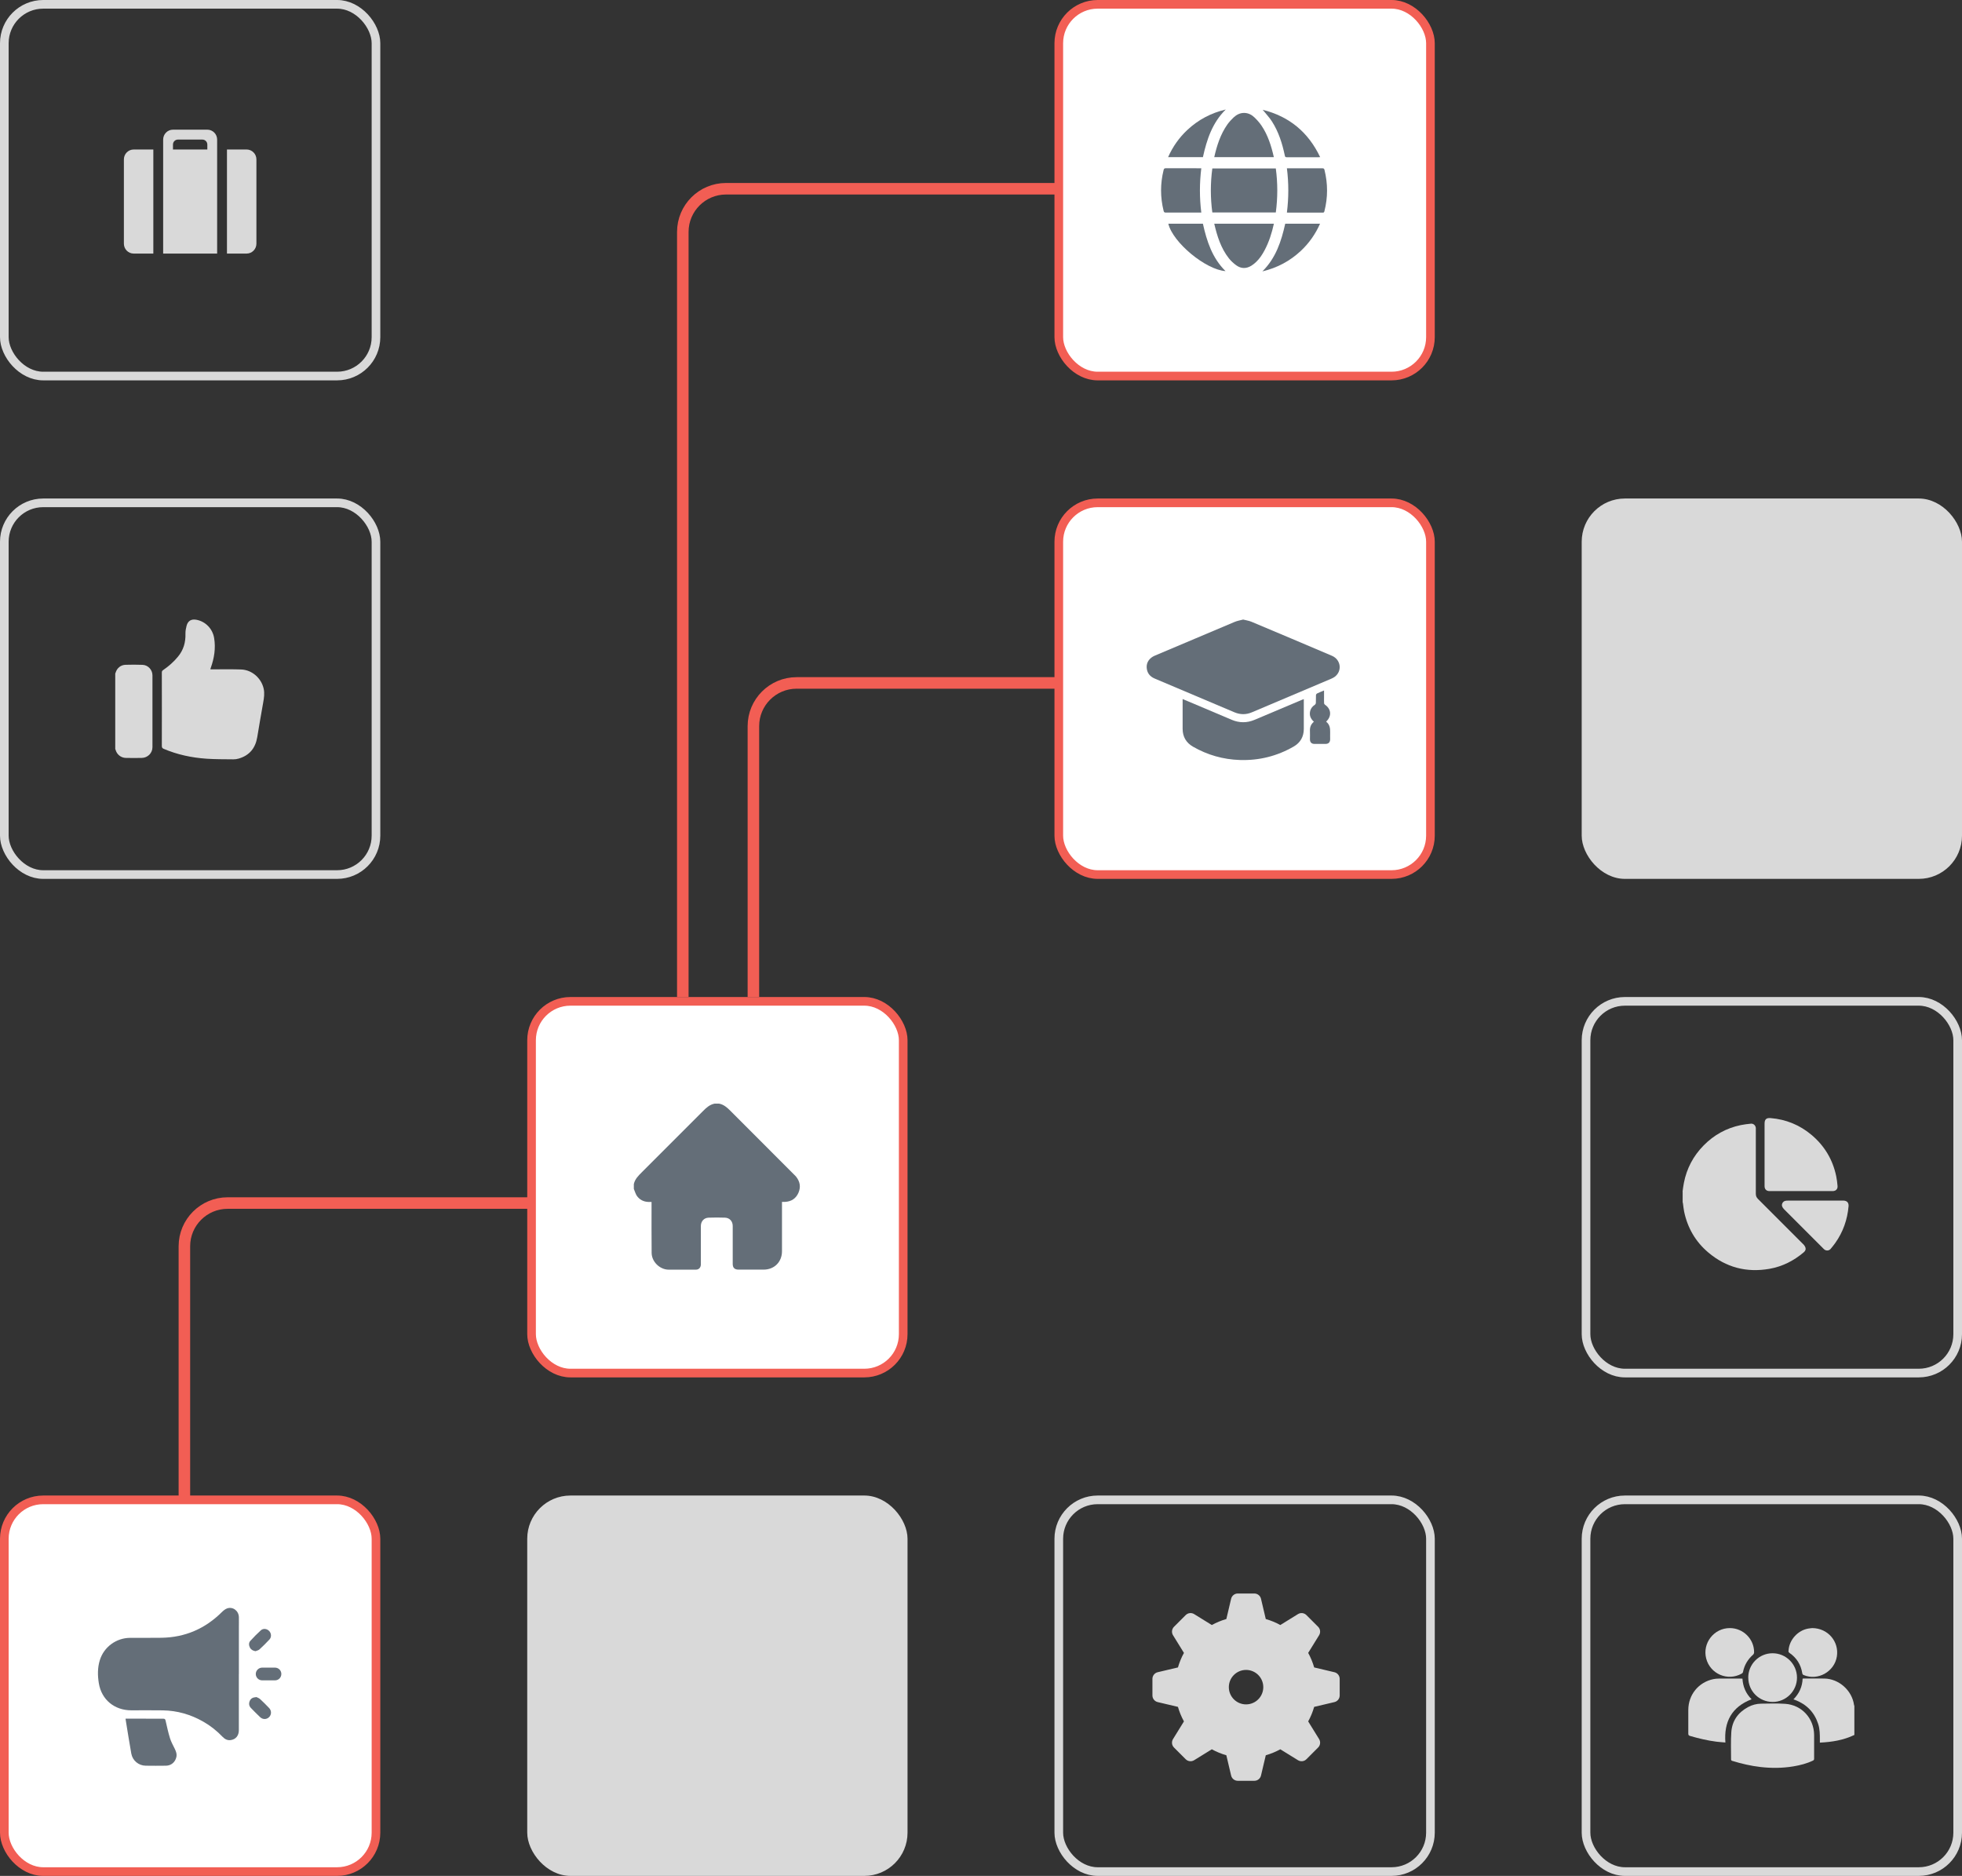
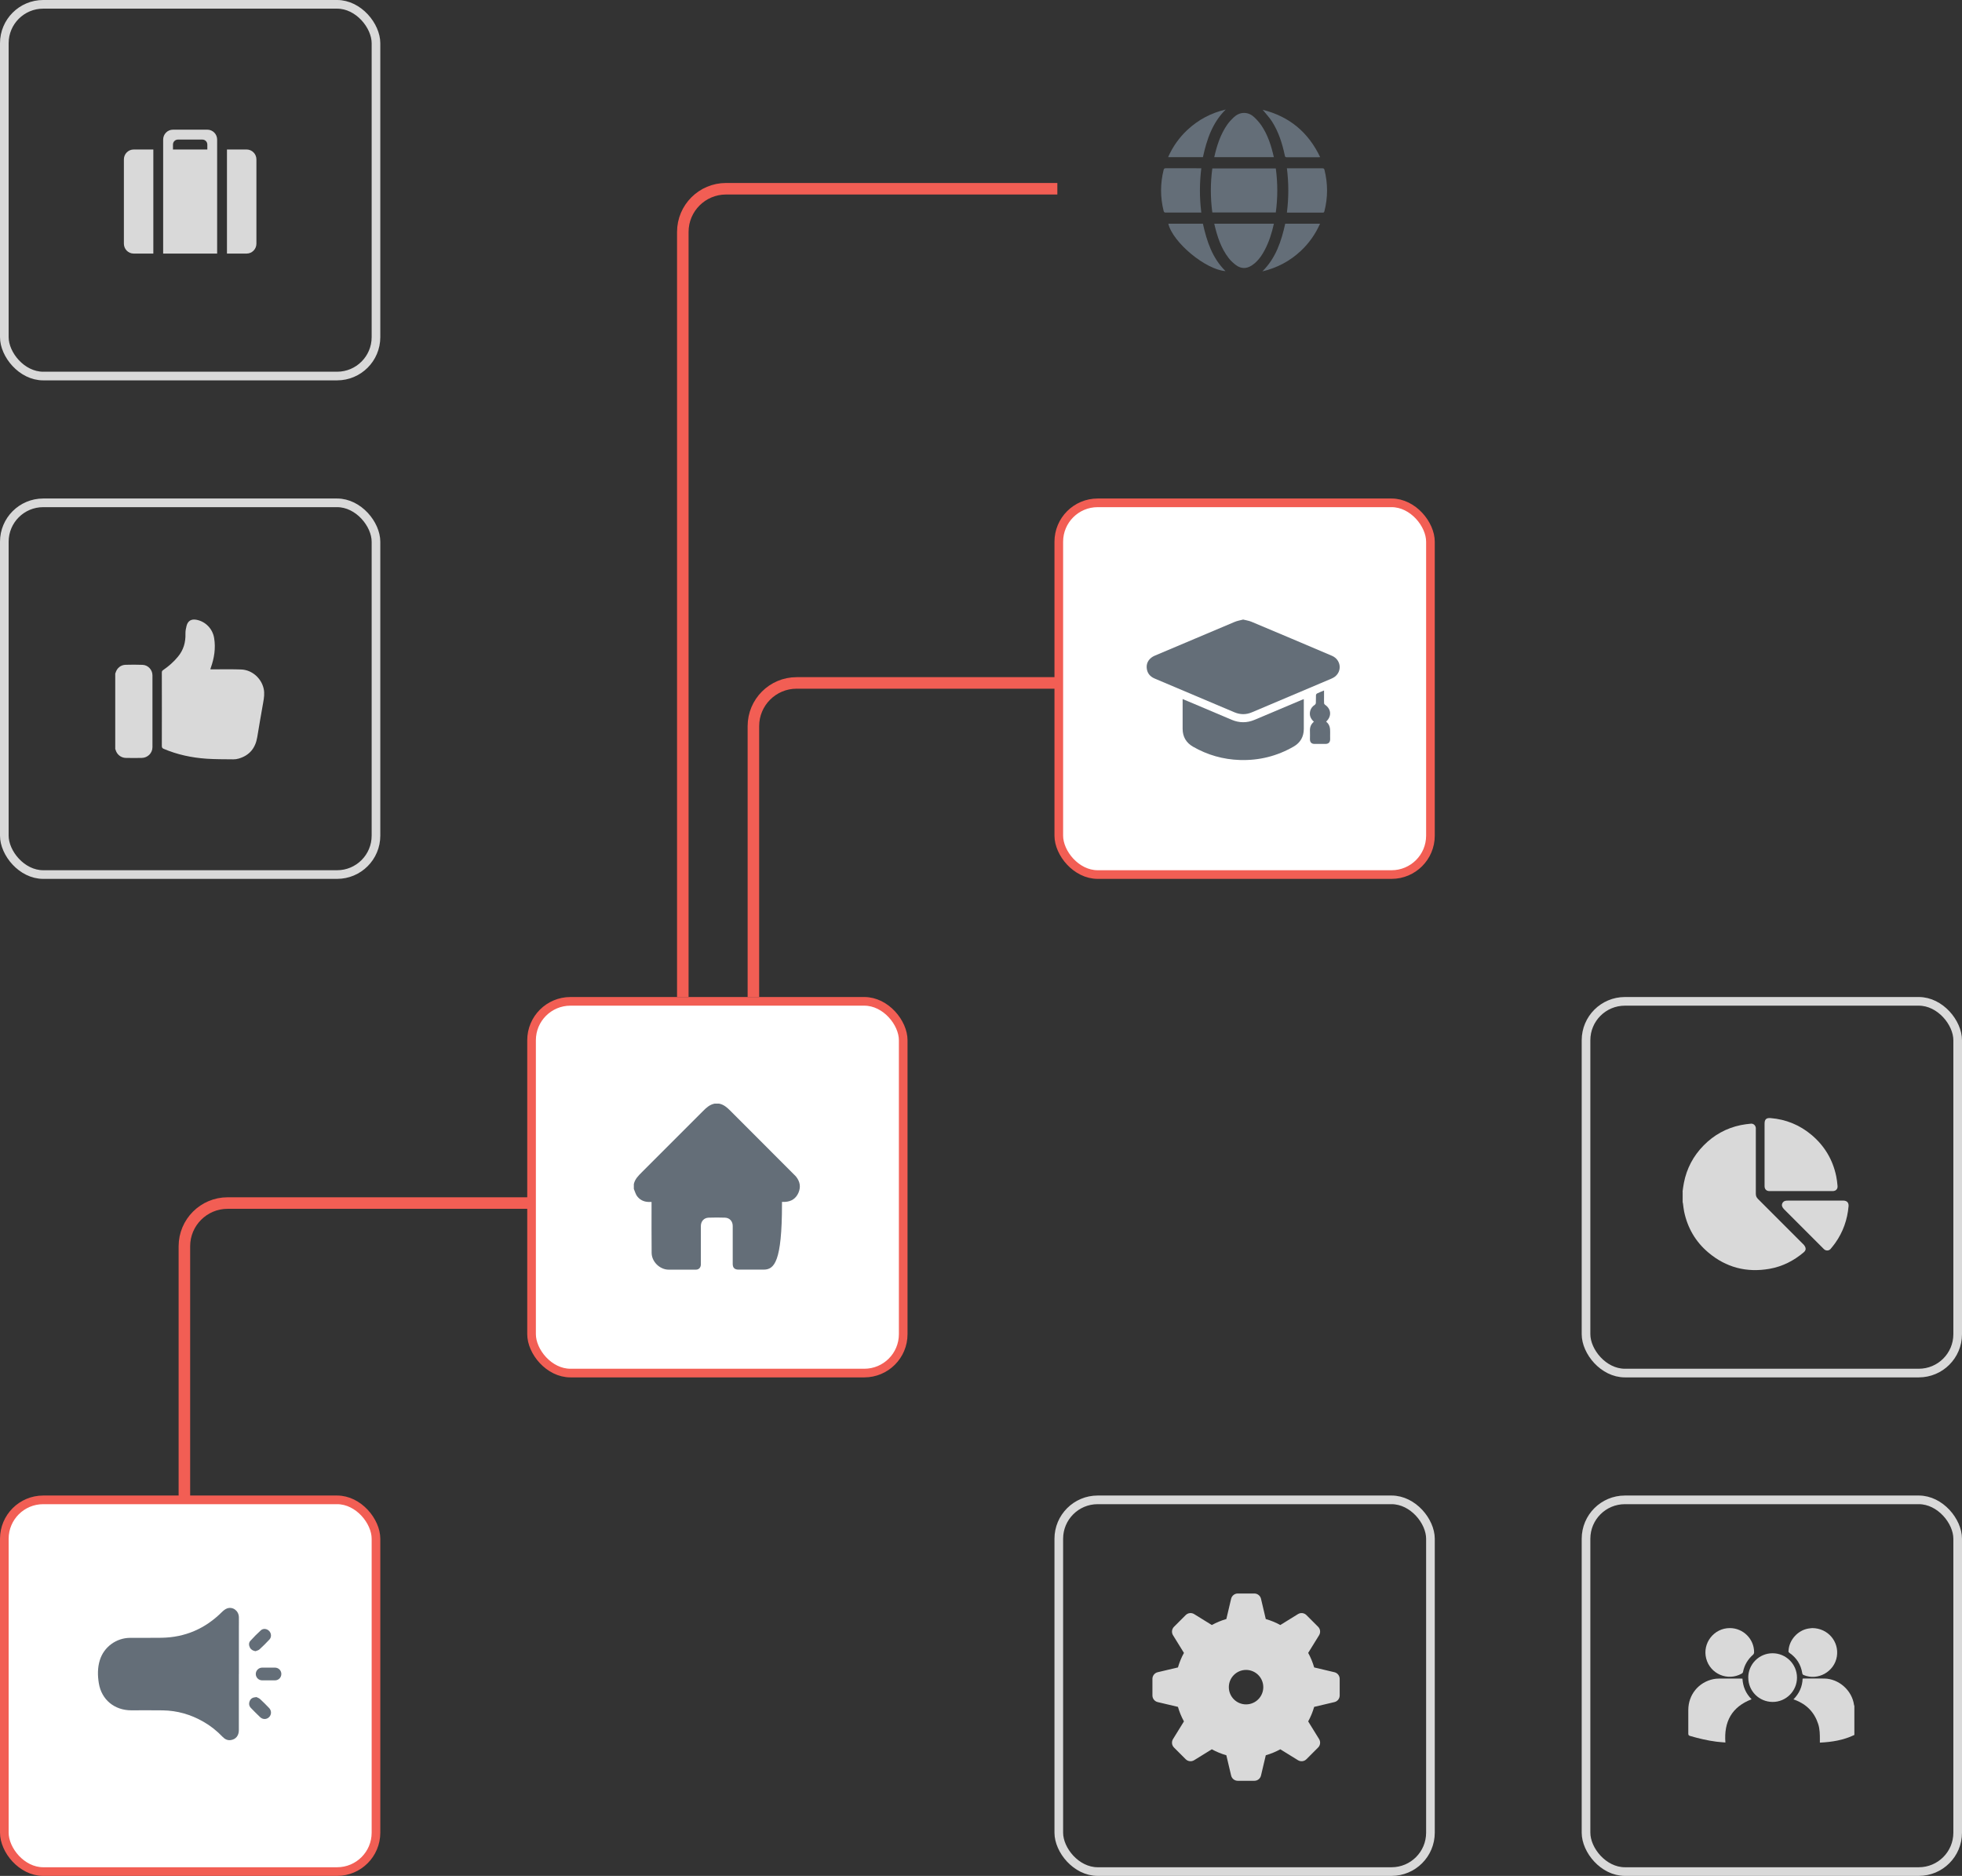
<svg xmlns="http://www.w3.org/2000/svg" width="681" height="651" viewBox="0 0 681 651" fill="none">
  <rect x="0" y="0" width="681" height="651" fill="#333333" stroke="none" />
-   <rect x="367.5" y="1.5" width="129" height="129" rx="13.5" fill="white" stroke="#F25E54" stroke-width="3" />
  <rect x="1.5" y="174.5" width="129" height="129" rx="13.5" stroke="#D9D9D9" stroke-width="3" />
  <rect x="1.5" y="1.5" width="129" height="129" rx="13.5" stroke="#D9D9D9" stroke-width="3" />
  <rect x="367.5" y="174.5" width="129" height="129" rx="13.5" fill="white" stroke="#F25E54" stroke-width="3" />
  <rect x="184.5" y="347.5" width="129" height="129" rx="13.5" fill="white" stroke="#F25E54" stroke-width="3" />
  <rect x="550.5" y="347.5" width="129" height="129" rx="13.5" stroke="#D9D9D9" stroke-width="3" />
-   <rect x="549" y="173" width="132" height="132" rx="15" fill="#D9D9D9" />
  <rect x="1.5" y="520.5" width="129" height="129" rx="13.5" fill="white" stroke="#F25E54" stroke-width="3" />
  <rect x="367.5" y="520.5" width="129" height="129" rx="13.5" stroke="#D9D9D9" stroke-width="3" />
-   <rect x="183" y="519" width="132" height="132" rx="15" fill="#D9D9D9" />
  <rect x="550.5" y="520.5" width="129" height="129" rx="13.5" stroke="#D9D9D9" stroke-width="3" />
  <path d="M643.643 602.085C639.884 603.903 635.866 604.545 631.669 604.75C631.669 604.395 631.669 604.08 631.669 603.78C631.669 601.921 631.669 600.075 631.081 598.271C629.755 594.211 627.063 591.464 623.099 589.946C622.921 589.878 622.743 589.823 622.497 589.741C624.479 587.732 625.586 585.353 625.682 582.538C625.86 582.524 625.996 582.497 626.147 582.497C628.512 582.497 630.876 582.483 633.227 582.51C638.285 582.592 642.823 586.638 643.52 591.655C643.534 591.792 643.602 591.928 643.643 592.065V602.085Z" fill="#D9D9D9" />
-   <path d="M629.673 605.898C629.673 607.375 629.673 608.865 629.673 610.341C629.673 610.669 629.564 610.833 629.277 610.983C627.117 612.022 624.821 612.596 622.47 612.993C618.67 613.621 614.856 613.649 611.042 613.211C607.707 612.829 604.454 612.063 601.241 611.079C600.927 610.983 600.845 610.819 600.845 610.518C600.859 607.388 600.708 604.244 600.927 601.128C601.2 597.191 603.264 594.293 606.736 592.42C608.144 591.655 609.662 591.259 611.261 591.231C614.049 591.204 616.865 591.094 619.64 591.286C625.395 591.682 629.605 596.302 629.673 602.085C629.687 603.356 629.673 604.641 629.673 605.912V605.898Z" fill="#D9D9D9" />
  <path d="M607.98 589.7C601.064 592.352 598.33 597.505 598.876 604.709C597.783 604.613 596.758 604.545 595.746 604.422C592.643 604.026 589.609 603.301 586.601 602.426C586.137 602.29 586 602.098 586 601.62C586.027 598.886 586 596.138 586 593.405C586.014 588.142 589.54 583.795 594.694 582.715C595.309 582.592 595.951 582.524 596.594 582.524C599.122 582.497 601.651 582.524 604.194 582.524C604.371 582.524 604.563 582.537 604.795 582.551C604.959 585.326 605.971 587.718 607.98 589.714V589.7Z" fill="#D9D9D9" />
  <path d="M606.805 582.196C606.805 577.535 610.564 573.749 615.225 573.735C619.9 573.721 623.714 577.508 623.727 582.183C623.727 586.857 619.914 590.658 615.252 590.63C610.564 590.603 606.832 586.871 606.818 582.196H606.805Z" fill="#D9D9D9" />
  <path d="M600.407 565C605.055 565 608.869 568.786 608.841 573.42C608.841 573.694 608.691 574.049 608.486 574.227C606.654 575.853 605.465 577.822 604.987 580.227C604.946 580.446 604.741 580.692 604.536 580.802C599.683 583.536 593.6 580.938 592.206 575.553C590.839 570.235 594.885 565.014 600.394 565H600.407Z" fill="#D9D9D9" />
  <path d="M629.017 565C634.526 565.041 638.367 569.73 637.574 574.815C636.754 580.105 631.013 583.371 626.064 581.307C625.736 581.171 625.613 580.979 625.559 580.665C625.08 577.658 623.577 575.293 621.061 573.571C620.679 573.311 620.774 572.997 620.802 572.682C621.075 569.06 624 565.82 627.582 565.178C628.115 565.082 628.662 565.041 629.017 565Z" fill="#D9D9D9" />
  <path d="M584 413.565C584.15 412.553 584.26 411.528 584.465 410.516C585.435 405.5 587.732 401.167 591.299 397.531C594.881 393.881 599.187 391.489 604.203 390.45C605.351 390.204 606.527 390.081 607.702 389.958C608.605 389.862 609.343 390.532 609.438 391.434C609.452 391.639 609.438 391.844 609.438 392.049C609.438 399.458 609.438 406.867 609.438 414.289C609.438 415.014 609.671 415.574 610.19 416.08C615.467 421.342 620.729 426.605 625.992 431.881C626.306 432.196 626.566 432.633 626.689 433.057C626.853 433.672 626.552 434.178 626.074 434.588C622.616 437.527 618.679 439.523 614.223 440.315C606.267 441.723 599.105 439.878 592.926 434.643C588.497 430.897 585.736 426.113 584.547 420.44C584.355 419.524 584.287 418.595 584.15 417.665C584.123 417.501 584.082 417.337 584.041 417.173C584.041 415.97 584.041 414.768 584.041 413.565H584Z" fill="#D9D9D9" />
  <path d="M612.473 400.647C612.473 397.079 612.473 393.525 612.473 389.958C612.473 388.44 613.075 387.894 614.565 388.017C619.896 388.454 624.639 390.395 628.726 393.812C633.237 397.585 636.135 402.397 637.338 408.179C637.57 409.3 637.707 410.434 637.802 411.569C637.898 412.649 637.214 413.346 636.121 413.346C628.808 413.346 621.495 413.346 614.182 413.346C613.116 413.346 612.473 412.717 612.473 411.624C612.473 407.96 612.473 404.31 612.473 400.647Z" fill="#D9D9D9" />
  <path d="M630.066 416.654C633.196 416.654 636.34 416.654 639.47 416.654C639.634 416.654 639.812 416.654 639.976 416.654C641.124 416.722 641.725 417.447 641.63 418.595C641.22 423.27 639.716 427.548 636.996 431.376C636.49 432.073 635.957 432.756 635.397 433.412C634.836 434.068 633.907 434.137 633.223 433.617C633.1 433.522 632.991 433.426 632.895 433.317C628.316 428.737 623.737 424.172 619.171 419.579C618.911 419.319 618.693 418.991 618.57 418.65C618.296 417.843 618.829 416.927 619.663 416.736C619.95 416.667 620.265 416.654 620.552 416.654C623.723 416.654 626.894 416.654 630.066 416.654Z" fill="#D9D9D9" />
  <path d="M431.465 215C432.491 215.26 433.475 215.396 434.363 215.765C443.686 219.675 453.008 223.612 462.303 227.576C465.42 228.902 465.939 232.838 463.315 234.848C462.932 235.135 462.495 235.354 462.057 235.545C452.885 239.427 443.713 243.295 434.541 247.191C432.491 248.066 430.481 248.039 428.431 247.177C419.218 243.268 410.005 239.372 400.778 235.477C399.028 234.738 398.071 233.426 398.003 231.54C397.935 229.79 399.028 228.3 400.792 227.548C410.032 223.639 419.259 219.716 428.513 215.834C429.442 215.437 430.468 215.273 431.452 215.014L431.465 215Z" fill="#646E78" />
  <path d="M410.469 242.585C411.891 243.186 413.23 243.747 414.57 244.307C418.89 246.139 423.223 247.971 427.542 249.802C430.153 250.896 432.777 250.923 435.388 249.83C440.87 247.533 446.337 245.209 451.819 242.899C452.037 242.804 452.256 242.722 452.543 242.612C452.543 242.886 452.543 243.077 452.543 243.282C452.543 246.522 452.557 249.761 452.543 253.001C452.53 255.68 451.34 257.744 449.044 259.07C443.262 262.405 437.015 263.964 430.331 263.745C424.535 263.554 419.122 262.009 414.105 259.138C411.727 257.772 410.497 255.707 410.483 252.946C410.483 249.748 410.483 246.549 410.483 243.35C410.483 243.132 410.483 242.913 410.483 242.612L410.469 242.585Z" fill="#646E78" />
  <path d="M456.029 250.445C454.853 249.392 454.389 248.162 454.771 246.686C455.017 245.77 455.578 245.114 456.357 244.594C456.548 244.471 456.712 244.171 456.726 243.938C456.767 243.036 456.726 242.147 456.767 241.245C456.767 241.027 456.972 240.74 457.177 240.644C457.915 240.275 458.694 239.988 459.569 239.619C459.569 240.439 459.569 241.177 459.569 241.901C459.569 242.599 459.542 243.309 459.583 244.006C459.583 244.198 459.733 244.458 459.897 244.567C462.03 246.002 462.276 248.435 460.458 250.267C460.417 250.308 460.376 250.363 460.307 250.458C461.51 251.388 461.729 252.686 461.688 254.094C461.661 254.928 461.688 255.762 461.688 256.596C461.661 257.621 461.114 258.154 460.075 258.168C458.804 258.168 457.533 258.168 456.261 258.168C455.236 258.168 454.676 257.594 454.676 256.582C454.676 255.639 454.717 254.696 454.676 253.753C454.607 252.44 454.976 251.333 456.07 250.445H456.029Z" fill="#646E78" />
  <path d="M40 233.743C40.041 233.661 40.082 233.565 40.109 233.483C40.588 231.87 41.873 230.763 43.554 230.708C45.536 230.653 47.518 230.64 49.5 230.722C51.4 230.804 52.917 232.458 52.917 234.371C52.917 242.682 52.917 250.993 52.917 259.304C52.917 261.327 51.277 262.981 49.227 263.022C47.381 263.063 45.522 263.063 43.677 263.022C41.996 262.995 40.574 261.847 40.123 260.234C40.096 260.124 40.041 260.015 40 259.919C40 251.198 40 242.477 40 233.756V233.743Z" fill="#D9D9D9" />
  <path d="M73.052 232.28C73.695 232.28 74.31 232.28 74.939 232.28C77.864 232.28 80.803 232.225 83.728 232.335C87.46 232.472 90.699 235.342 91.52 238.992C91.875 240.618 91.643 242.19 91.356 243.79C90.645 247.795 89.948 251.8 89.291 255.805C88.663 259.619 86.585 262.175 82.84 263.255C82.252 263.419 81.609 263.528 81.008 263.514C77.878 263.473 74.747 263.514 71.631 263.296C66.532 262.94 61.557 261.888 56.827 259.878C56.349 259.673 56.171 259.427 56.171 258.894C56.198 250.392 56.185 241.89 56.171 233.387C56.171 233.018 56.267 232.786 56.581 232.567C58.536 231.228 60.299 229.697 61.803 227.851C63.703 225.541 64.454 222.889 64.373 219.923C64.345 219.021 64.523 218.078 64.755 217.189C65.206 215.44 66.409 214.743 68.2 215.084C71.316 215.672 73.791 218.174 74.324 221.413C74.911 224.94 74.365 228.371 73.175 231.72C73.134 231.843 73.08 231.966 73.039 232.102C73.039 232.13 73.039 232.171 73.066 232.267L73.052 232.28Z" fill="#D9D9D9" />
  <path d="M82.902 580.977C82.902 587.456 82.902 593.949 82.902 600.429C82.902 602.301 81.877 603.586 80.154 603.86C78.979 604.051 78.049 603.559 77.256 602.739C75.288 600.675 73.074 598.911 70.586 597.49C66.225 594.988 61.537 593.635 56.506 593.553C52.857 593.498 49.221 593.539 45.571 593.539C39.762 593.539 35.251 589.89 34.308 584.162C33.87 581.51 33.829 578.776 34.649 576.138C36.057 571.559 40.336 568.415 45.161 568.388C48.811 568.36 52.46 568.429 56.096 568.36C64.243 568.224 71.201 565.217 76.983 559.475C77.516 558.956 78.131 558.423 78.815 558.177C80.824 557.466 82.847 558.983 82.915 561.198C82.943 562.401 82.915 563.604 82.915 564.793C82.915 570.192 82.915 575.591 82.915 580.991L82.902 580.977Z" fill="#646E78" />
-   <path d="M43.603 596.437C45.817 596.437 47.963 596.437 50.109 596.437C52.296 596.437 54.497 596.464 56.684 596.451C57.176 596.451 57.354 596.601 57.463 597.079C57.942 599.144 58.379 601.221 59.008 603.231C59.391 604.488 60.074 605.677 60.648 606.867C61.099 607.796 61.455 608.712 61.209 609.778C60.812 611.528 59.418 612.731 57.614 612.758C55.263 612.785 52.911 612.799 50.547 612.758C48.1 612.717 46.008 610.981 45.571 608.548C44.874 604.611 44.245 600.647 43.603 596.697C43.589 596.615 43.603 596.519 43.603 596.437Z" fill="#646E78" />
  <path d="M88.711 573.022C87.782 572.885 87.098 572.475 86.716 571.696C86.346 570.944 86.305 570.097 86.866 569.468C88.041 568.169 89.272 566.912 90.57 565.75C91.404 565.012 92.689 565.217 93.454 566.037C94.193 566.83 94.288 568.128 93.537 568.948C92.429 570.151 91.254 571.299 90.051 572.407C89.709 572.721 89.162 572.817 88.711 573.008V573.022Z" fill="#646E78" />
  <path d="M88.985 588.933C89.272 589.083 89.873 589.274 90.284 589.643C91.363 590.614 92.361 591.666 93.386 592.719C94.289 593.649 94.275 595.029 93.414 595.89C92.553 596.751 91.227 596.792 90.297 595.918C89.204 594.892 88.151 593.813 87.112 592.746C86.429 592.049 86.306 591.202 86.675 590.313C87.03 589.438 87.741 589.028 88.985 588.946V588.933Z" fill="#646E78" />
  <path d="M93.25 578.721C93.988 578.721 94.726 578.721 95.464 578.721C96.694 578.749 97.651 579.706 97.651 580.922C97.651 582.139 96.708 583.123 95.478 583.137C93.974 583.15 92.484 583.15 90.981 583.137C89.75 583.137 88.78 582.125 88.78 580.936C88.78 579.733 89.75 578.749 90.981 578.721C91.746 578.708 92.498 578.721 93.263 578.721H93.25Z" fill="#646E78" />
  <path d="M420.791 73.732C420.107 68.633 420.107 63.562 420.791 58.463H442.826C443.509 63.535 443.509 68.62 442.826 73.732H420.777H420.791Z" fill="#646E78" />
  <path d="M421.46 54.526C422.376 50.493 423.607 46.639 425.985 43.235C426.614 42.346 427.366 41.526 428.158 40.774C429.184 39.818 430.4 39.161 431.863 39.189C433.284 39.203 434.474 39.831 435.444 40.774C436.319 41.622 437.139 42.538 437.823 43.536C440.078 46.857 441.254 50.616 442.142 54.526H421.447H421.46Z" fill="#646E78" />
  <path d="M442.155 77.654C441.444 80.867 440.474 83.956 438.929 86.854C438.136 88.344 437.221 89.752 435.99 90.913C435.498 91.378 434.965 91.816 434.405 92.171C432.614 93.306 430.782 93.292 429.087 92.062C428.144 91.378 427.256 90.558 426.531 89.642C423.77 86.129 422.471 81.96 421.46 77.641H442.155V77.654Z" fill="#646E78" />
  <path d="M416.949 73.772H416.334C412.439 73.772 408.529 73.772 404.633 73.772C404.155 73.772 403.991 73.608 403.882 73.171C402.706 68.441 402.706 63.725 403.882 58.996C403.991 58.531 404.182 58.381 404.688 58.381C408.543 58.408 412.411 58.395 416.28 58.395H416.963C416.334 63.52 416.321 68.592 416.963 73.759L416.949 73.772Z" fill="#646E78" />
  <path d="M446.68 73.745C447.322 68.619 447.322 63.548 446.68 58.408H447.295C451.191 58.408 455.1 58.408 458.996 58.408C459.419 58.408 459.611 58.504 459.72 58.955C460.909 63.739 460.923 68.523 459.693 73.308C459.597 73.663 459.488 73.8 459.105 73.786C455.086 73.772 451.068 73.786 447.035 73.786C446.939 73.786 446.844 73.786 446.666 73.759L446.68 73.745Z" fill="#646E78" />
  <path d="M438.247 38.096C447.501 40.406 454.103 45.873 458.217 54.526C457.944 54.54 457.78 54.567 457.616 54.567C453.953 54.567 450.303 54.567 446.64 54.567C446.188 54.567 446.038 54.444 445.956 53.993C445.081 49.838 443.824 45.805 441.514 42.183C440.639 40.816 439.504 39.613 438.479 38.342C438.411 38.246 438.329 38.164 438.247 38.082V38.096Z" fill="#646E78" />
  <path d="M438.164 94.18C442.839 89.56 444.739 83.737 446.092 77.641H458.176C456.577 81.249 454.376 84.366 451.546 87.031C447.76 90.585 443.331 92.95 438.164 94.18Z" fill="#646E78" />
  <path d="M417.524 54.54H405.44C407.053 50.904 409.267 47.76 412.138 45.081C415.897 41.568 420.312 39.217 425.452 38C420.763 42.62 418.877 48.443 417.524 54.54Z" fill="#646E78" />
  <path d="M405.522 77.641H417.524C418.877 83.723 420.764 89.546 425.37 94.085C418.495 93.606 407.081 84.161 405.522 77.641Z" fill="#646E78" />
-   <path d="M248.022 383H249.594C251.221 383.314 252.369 384.34 253.503 385.474C260.871 392.883 268.266 400.251 275.648 407.646C275.866 407.864 276.112 408.083 276.304 408.329C277.671 410.024 278.012 411.897 277.151 413.906C276.29 415.902 274.704 416.968 272.517 417.091C272.176 417.105 271.82 417.091 271.424 417.091V417.843C271.424 423.297 271.424 428.765 271.424 434.219C271.424 437.95 268.745 440.602 265.054 440.602C262.142 440.602 259.244 440.602 256.333 440.602C254.98 440.602 254.324 439.96 254.324 438.62C254.324 434.232 254.324 429.845 254.324 425.457C254.324 423.83 253.257 422.627 251.644 422.573C249.758 422.504 247.858 422.504 245.958 422.573C244.345 422.627 243.279 423.83 243.265 425.443C243.265 427.001 243.265 428.56 243.265 430.118C243.265 433.002 243.265 435.9 243.265 438.784C243.265 439.864 242.568 440.616 241.556 440.616C238.385 440.616 235.214 440.643 232.043 440.616C228.994 440.575 226.22 437.868 226.179 434.82C226.124 429.161 226.151 423.488 226.151 417.829C226.151 417.611 226.151 417.392 226.151 417.118C225.741 417.118 225.399 417.118 225.071 417.118C223.349 417.05 221.941 416.326 220.984 414.904C220.56 414.193 220.328 413.359 220 412.594C220 412.034 220 411.473 220 410.913C220.383 409.163 221.599 407.987 222.816 406.771C229.91 399.69 237.005 392.609 244.072 385.515C245.206 384.367 246.368 383.328 248.022 383Z" fill="#646E78" />
+   <path d="M248.022 383H249.594C251.221 383.314 252.369 384.34 253.503 385.474C260.871 392.883 268.266 400.251 275.648 407.646C275.866 407.864 276.112 408.083 276.304 408.329C277.671 410.024 278.012 411.897 277.151 413.906C276.29 415.902 274.704 416.968 272.517 417.091C272.176 417.105 271.82 417.091 271.424 417.091V417.843C271.424 437.95 268.745 440.602 265.054 440.602C262.142 440.602 259.244 440.602 256.333 440.602C254.98 440.602 254.324 439.96 254.324 438.62C254.324 434.232 254.324 429.845 254.324 425.457C254.324 423.83 253.257 422.627 251.644 422.573C249.758 422.504 247.858 422.504 245.958 422.573C244.345 422.627 243.279 423.83 243.265 425.443C243.265 427.001 243.265 428.56 243.265 430.118C243.265 433.002 243.265 435.9 243.265 438.784C243.265 439.864 242.568 440.616 241.556 440.616C238.385 440.616 235.214 440.643 232.043 440.616C228.994 440.575 226.22 437.868 226.179 434.82C226.124 429.161 226.151 423.488 226.151 417.829C226.151 417.611 226.151 417.392 226.151 417.118C225.741 417.118 225.399 417.118 225.071 417.118C223.349 417.05 221.941 416.326 220.984 414.904C220.56 414.193 220.328 413.359 220 412.594C220 412.034 220 411.473 220 410.913C220.383 409.163 221.599 407.987 222.816 406.771C229.91 399.69 237.005 392.609 244.072 385.515C245.206 384.367 246.368 383.328 248.022 383Z" fill="#646E78" />
  <path d="M463.168 580.316L456.142 578.658C455.63 576.887 454.936 575.196 454.063 573.613L457.852 567.481C458.432 566.542 458.291 565.33 457.511 564.55L453.45 560.489C452.672 559.711 451.459 559.569 450.52 560.149L444.389 563.939C442.807 563.065 441.116 562.372 439.345 561.86L437.687 554.831C437.433 553.759 436.474 553 435.373 553H429.63C428.528 553 427.57 553.759 427.316 554.831L425.657 561.86C423.887 562.372 422.195 563.064 420.613 563.939L414.481 560.146C413.543 559.569 412.33 559.71 411.55 560.489L407.489 564.549C406.711 565.328 406.569 566.543 407.148 567.48L410.939 573.613C410.065 575.196 409.372 576.887 408.861 578.656L401.83 580.315C400.759 580.57 400 581.527 400 582.63V588.371C400 589.473 400.759 590.433 401.831 590.685L408.861 592.344C409.373 594.114 410.065 595.805 410.939 597.385L407.146 603.52C406.569 604.459 406.71 605.673 407.489 606.453L411.549 610.512C412.328 611.292 413.543 611.434 414.48 610.854L420.615 607.061C422.197 607.935 423.888 608.628 425.657 609.139L427.316 616.168C427.57 617.242 428.528 618 429.63 618H435.373C436.475 618 437.433 617.242 437.687 616.168L439.345 609.139C441.115 608.629 442.806 607.935 444.387 607.061L450.52 610.852C451.459 611.432 452.672 611.291 453.451 610.511L457.512 606.45C458.291 605.672 458.432 604.458 457.852 603.519L454.061 597.387C454.936 595.806 455.629 594.115 456.14 592.344L463.169 590.685C464.244 590.431 465 589.474 465 588.371V582.628C465 581.528 464.242 580.57 463.168 580.316ZM432.501 591.48C429.2 591.48 426.522 588.802 426.522 585.499C426.522 582.197 429.2 579.519 432.501 579.519C435.803 579.519 438.481 582.197 438.481 585.499C438.481 588.802 435.803 591.48 432.501 591.48Z" fill="#D9D9D9" />
  <path d="M64 520.5V432.5C64 424.216 70.716 417.5 79 417.5H183.5M367 65.5H252C243.716 65.5 237 72.216 237 80.5V346M368 237H276.5C268.216 237 261.5 243.716 261.5 252V346" stroke="#F25E54" stroke-width="4" />
  <path d="M85.593 88H78.778V51.88H85.593C87.474 51.88 89 53.421 89 55.32V84.56C89 86.459 87.474 88 85.593 88ZM56.63 51.88V48.44C56.63 46.539 58.156 45 60.037 45H71.963C73.844 45 75.37 46.539 75.37 48.44V88H56.63V51.88ZM60.037 51.88H71.963C71.963 51.88 71.963 51.109 71.963 50.16C71.963 49.209 71.2 48.44 70.259 48.44H61.741C60.799 48.44 60.037 49.209 60.037 50.16C60.037 51.109 60.037 51.88 60.037 51.88ZM43 84.56V55.32C43 53.421 44.526 51.88 46.407 51.88H53.222V88H46.407C44.526 88 43 86.459 43 84.56Z" fill="#D9D9D9" />
</svg>